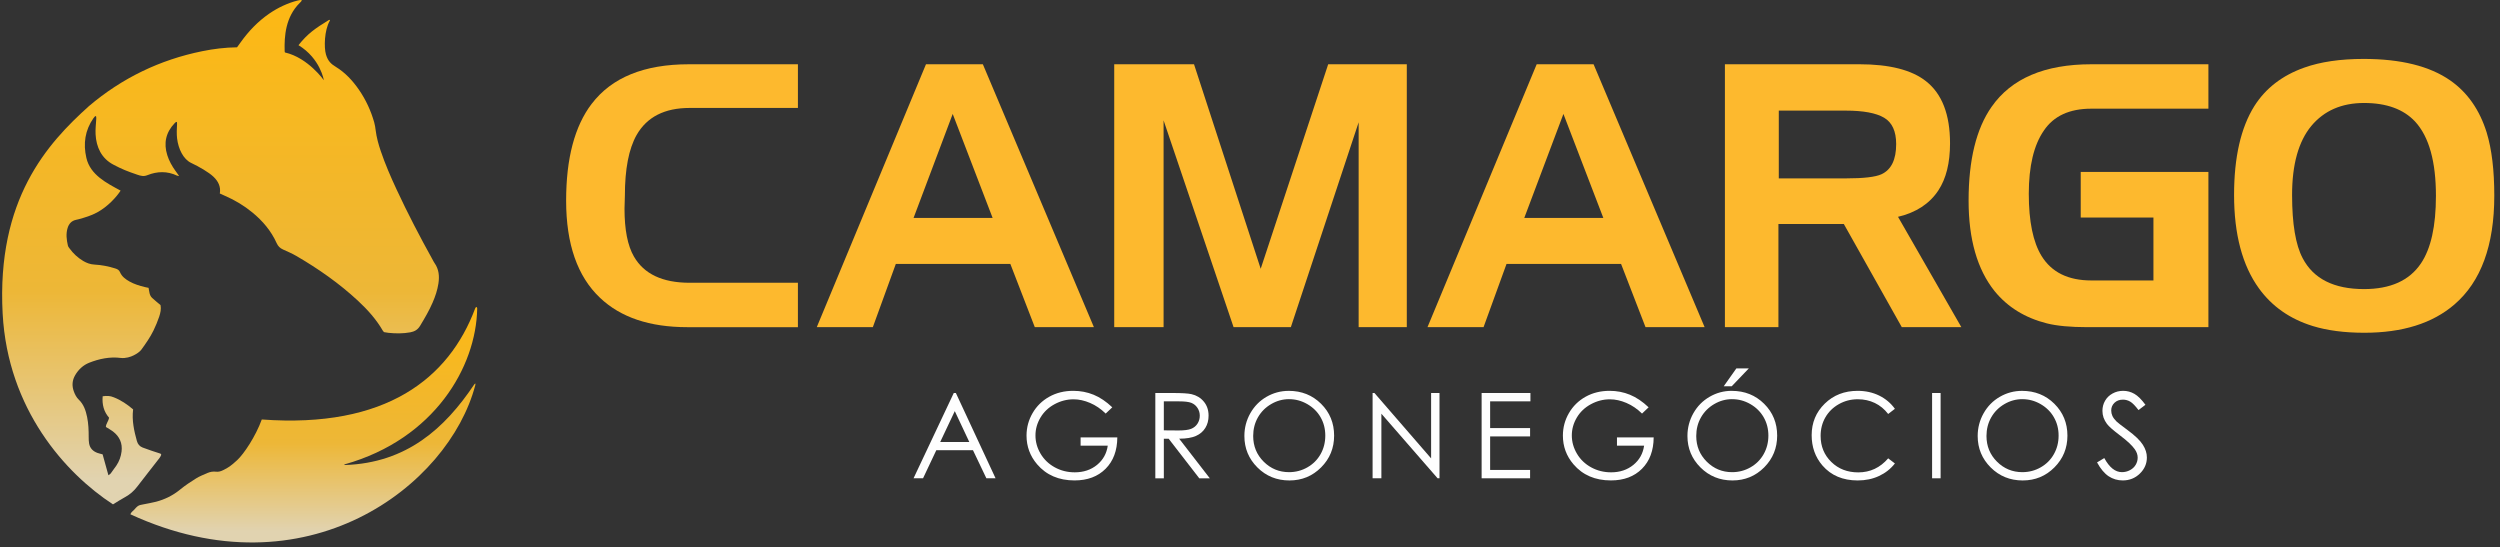
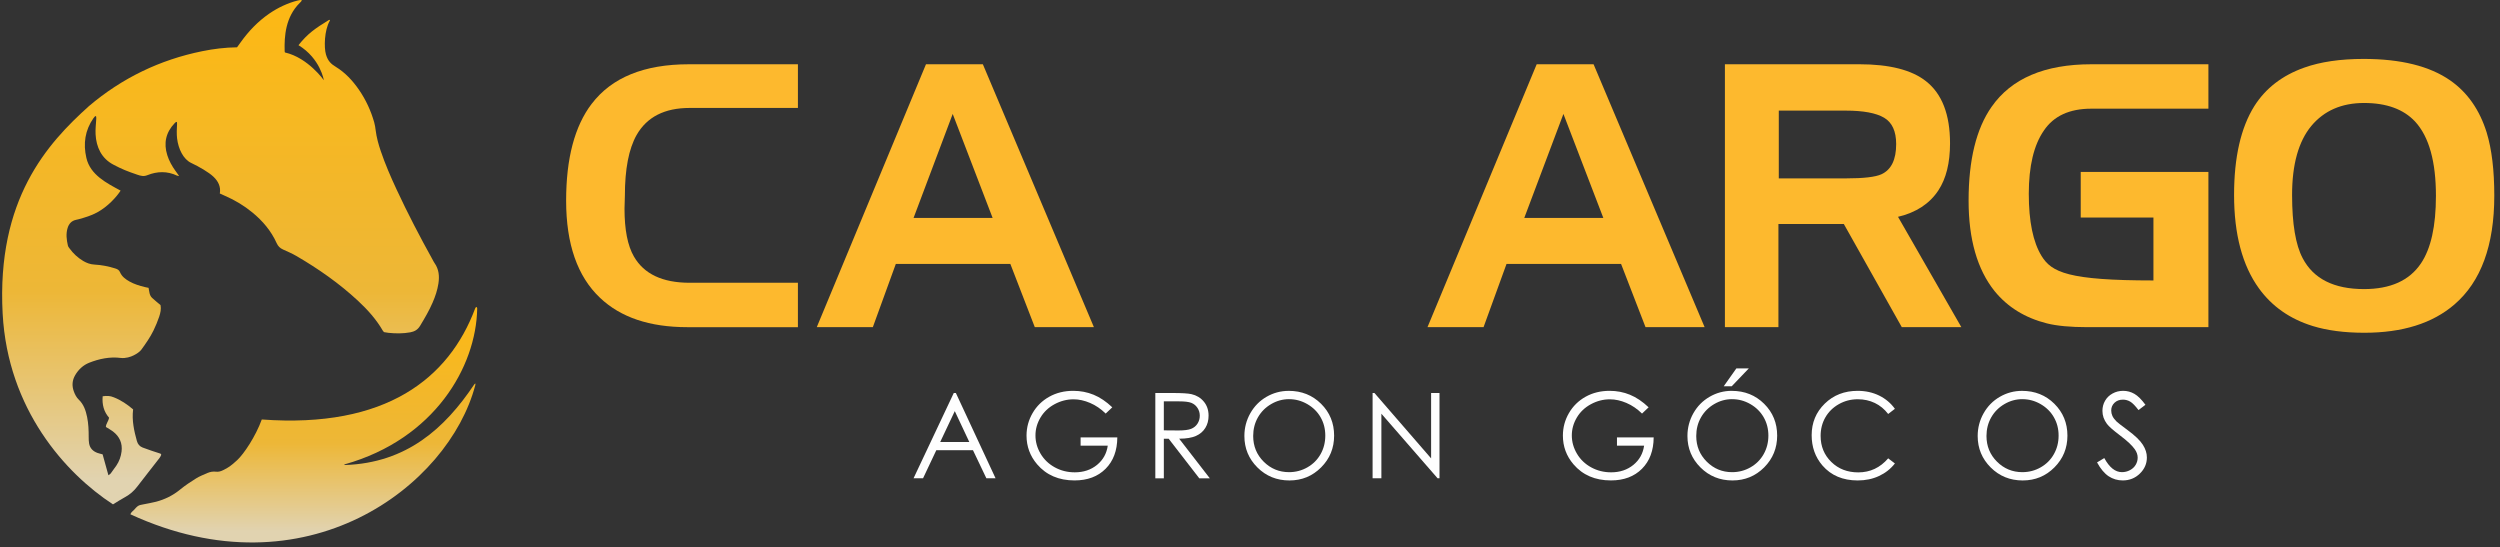
<svg xmlns="http://www.w3.org/2000/svg" width="297" height="65" viewBox="0 0 297 65" fill="none">
  <rect x="0" y="0" width="297" height="65" fill="#333333" stroke="none" />
  <path d="M113.429 48.841L111.696 52.51H115.154L113.429 48.841ZM113.557 46.688L118.273 56.821H117.182L115.591 53.487H111.233L109.657 56.821H108.529L113.309 46.688H113.556H113.557Z" fill="#FEFEFE" />
  <path d="M132.138 48.389L131.355 49.133C130.791 48.577 130.173 48.155 129.501 47.869C128.831 47.582 128.175 47.438 127.538 47.438C126.746 47.438 125.99 47.635 125.273 48.024C124.555 48.414 124 48.945 123.605 49.612C123.209 50.281 123.013 50.986 123.013 51.73C123.013 52.493 123.216 53.219 123.623 53.905C124.032 54.591 124.596 55.13 125.316 55.523C126.035 55.917 126.823 56.112 127.682 56.112C128.722 56.112 129.603 55.818 130.324 55.231C131.043 54.642 131.469 53.88 131.602 52.942H128.376V51.964H132.737C132.727 53.53 132.263 54.773 131.343 55.694C130.424 56.615 129.194 57.074 127.655 57.074C125.784 57.074 124.302 56.437 123.211 55.159C122.372 54.177 121.952 53.041 121.952 51.75C121.952 50.789 122.193 49.897 122.674 49.07C123.155 48.242 123.815 47.597 124.656 47.13C125.494 46.664 126.442 46.431 127.502 46.431C128.36 46.431 129.165 46.585 129.924 46.896C130.68 47.206 131.419 47.703 132.137 48.388L132.138 48.389Z" fill="#FEFEFE" />
  <path d="M138.263 47.679V51.125L140.006 51.139C140.68 51.139 141.179 51.075 141.505 50.947C141.827 50.818 142.08 50.612 142.262 50.331C142.442 50.048 142.534 49.732 142.534 49.383C142.534 49.043 142.441 48.733 142.258 48.457C142.074 48.18 141.833 47.98 141.535 47.86C141.236 47.74 140.74 47.681 140.046 47.681H138.263V47.679ZM137.251 46.688H139.266C140.391 46.688 141.151 46.734 141.55 46.826C142.15 46.964 142.639 47.259 143.015 47.713C143.392 48.165 143.579 48.723 143.579 49.386C143.579 49.939 143.45 50.423 143.191 50.841C142.931 51.26 142.562 51.576 142.079 51.789C141.598 52.003 140.933 52.114 140.086 52.118L143.725 56.822H142.474L138.835 52.118H138.264V56.822H137.252V46.688H137.251Z" fill="#FEFEFE" />
  <path d="M153.142 47.419C152.393 47.419 151.684 47.612 151.014 48.004C150.342 48.395 149.82 48.921 149.442 49.582C149.066 50.244 148.878 50.982 148.878 51.796C148.878 53 149.294 54.018 150.127 54.848C150.961 55.678 151.964 56.092 153.141 56.092C153.926 56.092 154.651 55.902 155.32 55.52C155.99 55.139 156.51 54.617 156.884 53.955C157.259 53.294 157.445 52.558 157.445 51.748C157.445 50.944 157.259 50.218 156.884 49.568C156.51 48.916 155.983 48.396 155.304 48.005C154.623 47.614 153.904 47.42 153.141 47.42L153.142 47.419ZM153.097 46.433C154.629 46.433 155.911 46.945 156.944 47.97C157.977 48.995 158.493 50.255 158.493 51.753C158.493 53.237 157.979 54.495 156.947 55.528C155.917 56.562 154.661 57.078 153.18 57.078C151.68 57.078 150.412 56.563 149.381 55.535C148.349 54.508 147.833 53.262 147.833 51.802C147.833 50.827 148.068 49.925 148.538 49.094C149.009 48.262 149.65 47.611 150.461 47.141C151.274 46.672 152.152 46.435 153.097 46.435V46.433Z" fill="#FEFEFE" />
  <path d="M163.064 56.821V46.688H163.284L170.016 54.456V46.688H171.012V56.821H170.787L164.108 49.148V56.821H163.064Z" fill="#FEFEFE" />
-   <path d="M176.017 46.688H181.815V47.679H177.028V50.856H181.774V51.847H177.028V55.829H181.774V56.821H176.017V46.688Z" fill="#FEFEFE" />
  <path d="M195.855 48.389L195.072 49.133C194.508 48.577 193.89 48.155 193.22 47.869C192.548 47.582 191.894 47.438 191.256 47.438C190.463 47.438 189.707 47.635 188.991 48.024C188.273 48.414 187.717 48.945 187.323 49.612C186.929 50.281 186.732 50.986 186.732 51.73C186.732 52.493 186.937 53.219 187.344 53.905C187.752 54.591 188.315 55.13 189.034 55.523C189.754 55.917 190.543 56.112 191.401 56.112C192.442 56.112 193.321 55.818 194.043 55.231C194.762 54.642 195.188 53.88 195.32 52.942H192.096V51.964H196.456C196.447 53.53 195.982 54.773 195.062 55.694C194.144 56.615 192.913 57.074 191.373 57.074C189.502 57.074 188.021 56.437 186.929 55.159C186.09 54.177 185.672 53.041 185.672 51.75C185.672 50.789 185.912 49.897 186.391 49.07C186.873 48.242 187.534 47.597 188.373 47.13C189.212 46.664 190.161 46.431 191.219 46.431C192.077 46.431 192.882 46.585 193.638 46.896C194.396 47.206 195.134 47.703 195.854 48.388L195.855 48.389Z" fill="#FEFEFE" />
  <path d="M206.279 43.767H207.758L205.729 45.888H204.779L206.279 43.767V43.767ZM205.777 47.419C205.027 47.419 204.319 47.613 203.649 48.004C202.979 48.395 202.454 48.921 202.079 49.582C201.701 50.244 201.514 50.982 201.514 51.797C201.514 53.002 201.931 54.018 202.764 54.848C203.598 55.678 204.603 56.093 205.779 56.093C206.562 56.093 207.289 55.902 207.958 55.52C208.627 55.139 209.147 54.617 209.522 53.955C209.896 53.294 210.084 52.558 210.084 51.749C210.084 50.945 209.896 50.218 209.522 49.568C209.147 48.917 208.621 48.396 207.941 48.005C207.26 47.614 206.542 47.421 205.779 47.421L205.777 47.419ZM205.732 46.434C207.265 46.434 208.545 46.945 209.579 47.969C210.611 48.994 211.127 50.254 211.127 51.752C211.127 53.234 210.613 54.493 209.583 55.527C208.551 56.561 207.297 57.077 205.815 57.077C204.315 57.077 203.049 56.562 202.017 55.533C200.984 54.504 200.468 53.259 200.468 51.8C200.468 50.824 200.704 49.923 201.173 49.091C201.643 48.26 202.285 47.61 203.098 47.139C203.909 46.669 204.787 46.432 205.732 46.432V46.434Z" fill="#FEFEFE" />
  <path d="M225.113 48.568L224.315 49.181C223.875 48.608 223.347 48.171 222.73 47.874C222.114 47.579 221.437 47.431 220.698 47.431C219.891 47.431 219.144 47.624 218.455 48.012C217.769 48.401 217.237 48.921 216.857 49.577C216.479 50.231 216.29 50.968 216.29 51.785C216.29 53.021 216.712 54.053 217.558 54.879C218.404 55.706 219.471 56.119 220.761 56.119C222.177 56.119 223.361 55.562 224.316 54.451L225.115 55.059C224.61 55.702 223.982 56.199 223.226 56.549C222.472 56.901 221.63 57.077 220.698 57.077C218.929 57.077 217.533 56.486 216.51 55.306C215.652 54.31 215.225 53.106 215.225 51.696C215.225 50.214 215.745 48.965 216.782 47.951C217.82 46.938 219.122 46.432 220.685 46.432C221.63 46.432 222.483 46.62 223.244 46.993C224.005 47.368 224.629 47.893 225.115 48.568H225.113Z" fill="#FEFEFE" />
-   <path d="M229.533 46.688H230.544V56.821H229.533V46.688Z" fill="#FEFEFE" />
  <path d="M240.258 47.419C239.51 47.419 238.8 47.612 238.129 48.004C237.458 48.395 236.936 48.921 236.558 49.582C236.182 50.244 235.994 50.982 235.994 51.796C235.994 53 236.41 54.018 237.243 54.848C238.078 55.678 239.081 56.092 240.257 56.092C241.042 56.092 241.769 55.902 242.436 55.52C243.105 55.139 243.627 54.617 244 53.955C244.375 53.294 244.562 52.558 244.562 51.748C244.562 50.944 244.375 50.218 244 49.568C243.627 48.916 243.099 48.396 242.42 48.005C241.74 47.614 241.019 47.421 240.257 47.421L240.258 47.419ZM240.213 46.434C241.746 46.434 243.028 46.945 244.06 47.97C245.092 48.995 245.61 50.255 245.61 51.753C245.61 53.237 245.095 54.495 244.063 55.528C243.034 56.562 241.778 57.078 240.296 57.078C238.796 57.078 237.528 56.563 236.497 55.536C235.465 54.508 234.949 53.262 234.949 51.802C234.949 50.827 235.185 49.925 235.654 49.094C236.125 48.262 236.765 47.611 237.578 47.142C238.39 46.672 239.268 46.435 240.213 46.435V46.434Z" fill="#FEFEFE" />
  <path d="M249.128 54.934L249.989 54.418C250.593 55.535 251.293 56.091 252.085 56.091C252.424 56.091 252.742 56.013 253.042 55.853C253.34 55.694 253.566 55.482 253.722 55.216C253.877 54.95 253.956 54.667 253.956 54.369C253.956 54.03 253.841 53.696 253.611 53.37C253.297 52.921 252.719 52.377 251.88 51.745C251.035 51.106 250.51 50.644 250.306 50.359C249.948 49.881 249.769 49.365 249.769 48.809C249.769 48.367 249.875 47.966 250.086 47.603C250.297 47.239 250.593 46.954 250.976 46.745C251.358 46.536 251.775 46.431 252.224 46.431C252.701 46.431 253.148 46.549 253.561 46.786C253.976 47.023 254.417 47.457 254.879 48.091L254.053 48.718C253.672 48.212 253.348 47.879 253.079 47.719C252.812 47.559 252.52 47.478 252.203 47.478C251.794 47.478 251.461 47.601 251.201 47.85C250.942 48.099 250.813 48.402 250.813 48.767C250.813 48.988 250.859 49.202 250.951 49.408C251.043 49.615 251.21 49.839 251.454 50.083C251.586 50.212 252.022 50.55 252.761 51.096C253.638 51.743 254.238 52.319 254.562 52.825C254.888 53.331 255.049 53.838 255.049 54.348C255.049 55.082 254.772 55.722 254.215 56.263C253.658 56.805 252.98 57.075 252.182 57.075C251.569 57.075 251.011 56.911 250.512 56.583C250.012 56.254 249.551 55.705 249.129 54.933L249.128 54.934Z" fill="#FEFEFE" />
-   <path d="M236.599 12.693C234.781 15.285 233.869 18.999 233.869 23.835C233.869 28.423 234.896 32.003 236.948 34.574C238.499 36.483 240.572 37.763 243.173 38.419C244.36 38.717 245.969 38.867 247.998 38.867H262.359V20.427H247.19V25.845H255.828V33.318H248.446C245.703 33.318 243.734 32.349 242.539 30.412C241.528 28.766 241.02 26.305 241.02 23.026C241.02 19.742 241.618 17.236 242.811 15.512C243.976 13.779 245.854 12.911 248.445 12.911H262.359V7.635H248.445C242.899 7.635 238.949 9.322 236.598 12.694L236.599 12.693Z" fill="#FDB92E" />
+   <path d="M236.599 12.693C234.781 15.285 233.869 18.999 233.869 23.835C233.869 28.423 234.896 32.003 236.948 34.574C238.499 36.483 240.572 37.763 243.173 38.419C244.36 38.717 245.969 38.867 247.998 38.867H262.359V20.427H247.19V25.845H255.828V33.318C245.703 33.318 243.734 32.349 242.539 30.412C241.528 28.766 241.02 26.305 241.02 23.026C241.02 19.742 241.618 17.236 242.811 15.512C243.976 13.779 245.854 12.911 248.445 12.911H262.359V7.635H248.445C242.899 7.635 238.949 9.322 236.598 12.694L236.599 12.693Z" fill="#FDB92E" />
  <path d="M70.293 12.332C68.269 14.984 67.256 18.818 67.256 23.836C67.256 28.993 68.596 32.839 71.276 35.373C73.721 37.704 77.182 38.868 81.66 38.868H94.792V33.592H81.923C78.704 33.592 76.501 32.551 75.305 30.467C74.563 29.184 74.192 27.289 74.192 24.782C74.192 24.389 74.207 23.88 74.236 23.252C74.236 20.09 74.699 17.688 75.623 16.048C76.847 13.899 78.947 12.824 81.925 12.824H94.793V7.635H81.837C76.53 7.635 72.683 9.201 70.296 12.332H70.293Z" fill="#FDB92E" />
  <path d="M108.532 25.889L113.182 13.535L117.923 25.889H108.532V25.889ZM110.006 7.635L97.032 38.867H103.693L106.424 31.352H120.028L122.934 38.867H129.956L116.764 7.635H110.006V7.635Z" fill="#FDB92E" />
-   <path d="M149.771 31.931L141.85 7.635H132.369V38.867H138.234V14.299L146.548 38.867H153.353L161.407 14.528V38.867H167.128V7.635H157.789L149.771 31.931Z" fill="#FDB92E" />
  <path d="M181.084 25.889L185.735 13.535L190.475 25.889H181.084ZM182.558 7.635L169.585 38.867H176.246L178.976 31.352H192.582L195.488 38.867H202.51L189.317 7.635H182.558V7.635Z" fill="#FDB92E" />
  <path d="M223.52 20.7C222.806 21.029 221.408 21.192 219.32 21.192H211.321V13.141H219.275C221.363 13.141 222.883 13.423 223.835 13.988C224.789 14.554 225.265 15.596 225.265 17.117C225.265 18.967 224.683 20.162 223.519 20.7H223.52ZM230.276 22.622C231.202 21.216 231.664 19.353 231.664 17.03C231.664 13.599 230.71 11.137 228.803 9.644C227.105 8.304 224.468 7.634 220.887 7.634H204.92V38.867H211.276V26.61H219.045L225.933 38.867H233.009L225.484 25.758C227.636 25.248 229.232 24.203 230.276 22.622Z" fill="#FDB92E" />
  <path d="M287.598 31.306C286.229 33.332 283.98 34.344 280.85 34.344C277.268 34.344 274.837 33.12 273.556 30.672C272.717 29.092 272.3 26.585 272.3 23.153C272.3 19.539 273.059 16.811 274.581 14.965C276.104 13.144 278.192 12.234 280.85 12.234C283.529 12.234 285.555 12.976 286.932 14.462C288.572 16.256 289.389 19.196 289.389 23.282C289.389 26.867 288.793 29.542 287.6 31.306H287.598ZM295.427 15.772C294.589 13.064 293.144 10.991 291.091 9.556C288.645 7.852 285.214 7 280.8 7C278.026 7 275.668 7.346 273.732 8.037C271.133 8.963 269.163 10.48 267.822 12.593C266.212 15.163 265.408 18.684 265.408 23.156C265.408 27.838 266.392 31.538 268.357 34.254C269.91 36.403 272.044 37.896 274.76 38.734C276.485 39.265 278.528 39.531 280.887 39.531C285.419 39.531 288.982 38.413 291.581 36.177C294.742 33.462 296.322 29.15 296.322 23.242C296.322 20.235 296.024 17.745 295.425 15.769L295.427 15.772Z" fill="#FDB92E" />
  <path fill-rule="evenodd" clip-rule="evenodd" d="M56.445 36.65C53.35 44.925 45.882 50.923 31.1 49.834C30.371 51.839 28.983 53.92 28.174 54.667C27.422 55.359 27.13 55.551 26.51 55.855C26.241 55.988 25.969 56.075 25.655 56.036C25.313 55.993 24.968 56.053 24.65 56.19C24.19 56.391 23.717 56.574 23.294 56.836C22.637 57.245 21.986 57.677 21.388 58.167C20.539 58.862 19.588 59.328 18.541 59.606C18.035 59.74 17.513 59.815 17 59.924C16.802 59.966 16.585 59.992 16.419 60.095C16.23 60.211 16.083 60.4 15.928 60.568C15.778 60.728 15.575 60.847 15.489 61.097C36.361 70.716 53.318 57.742 56.462 45.763C56.539 45.471 56.416 45.555 56.306 45.718C52.863 50.848 48.342 54.999 40.973 55.246C40.893 55.249 40.874 55.186 40.965 55.16C51.626 52.147 56.569 43.572 56.691 36.669C56.693 36.55 56.65 36.478 56.593 36.478C56.546 36.478 56.489 36.53 56.445 36.65L56.445 36.65Z" fill="url(#paint0_linear)" />
  <path fill-rule="evenodd" clip-rule="evenodd" d="M35.334 0.07C34.191 0.359 33.021 0.907 31.996 1.611C30.644 2.54 29.531 3.706 28.582 5.037C28.438 5.239 28.291 5.438 28.16 5.62C26.734 5.637 25.375 5.809 24.032 6.08C18.987 7.102 14.494 9.277 10.566 12.606C5.636 17.041 -0.416 23.657 0.315 37.262C0.926 48.628 7.776 56.238 13.422 59.919C13.928 59.613 14.387 59.312 14.867 59.053C15.44 58.742 15.907 58.33 16.302 57.813C17.175 56.671 18.071 55.545 18.95 54.408C19.149 54.102 19.257 53.944 18.991 53.868C18.667 53.776 17.437 53.358 16.949 53.169C16.585 53.03 16.366 52.767 16.259 52.38C15.941 51.23 15.649 49.959 15.814 48.638C15.131 48.05 14.38 47.537 13.523 47.202C13.08 47.011 12.661 47.007 12.197 47.079C12.112 48.07 12.342 48.922 12.956 49.622C12.895 50.043 12.581 50.337 12.579 50.723C12.876 50.91 13.159 51.061 13.412 51.252C14.202 51.853 14.567 52.655 14.441 53.645C14.366 54.238 14.169 54.8 13.83 55.301C13.613 55.622 13.386 55.936 13.153 56.246C13.093 56.326 12.993 56.375 12.88 56.463C12.641 55.597 12.416 54.788 12.19 53.977C11.96 53.913 11.759 53.872 11.569 53.803C11.037 53.608 10.682 53.245 10.584 52.676C10.542 52.43 10.534 52.177 10.536 51.927C10.537 51.127 10.511 50.33 10.348 49.542C10.189 48.774 9.952 48.046 9.359 47.479C9.075 47.209 8.9 46.854 8.766 46.486C8.528 45.826 8.574 45.182 8.928 44.574C9.319 43.902 9.878 43.379 10.588 43.096C11.787 42.621 13.052 42.359 14.341 42.522C14.928 42.596 15.538 42.392 15.892 42.211C16.246 42.032 16.611 41.791 16.805 41.524C17.328 40.801 17.839 40.071 18.232 39.271C18.491 38.74 18.718 38.189 18.909 37.63C19.062 37.179 19.164 36.706 19.073 36.246C18.722 35.948 18.382 35.681 18.068 35.387C17.731 35.073 17.742 34.61 17.649 34.196C17.485 34.162 17.352 34.138 17.221 34.106C16.576 33.949 15.943 33.758 15.362 33.429C14.898 33.165 14.474 32.846 14.26 32.343C14.146 32.074 13.96 31.976 13.707 31.896C12.898 31.639 12.068 31.477 11.224 31.433C10.724 31.406 10.292 31.245 9.875 30.997C9.238 30.618 8.708 30.123 8.272 29.526C8.191 29.417 8.095 29.302 8.066 29.175C7.908 28.481 7.816 27.78 8.034 27.079C8.188 26.585 8.49 26.243 9.009 26.122C9.121 26.096 9.233 26.074 9.343 26.044C10.092 25.839 10.837 25.616 11.523 25.245C12.836 24.534 13.854 23.374 14.329 22.647C12.676 21.751 10.731 20.788 10.262 18.762C9.868 17.062 10.103 15.471 11.101 14.039C11.361 13.665 11.458 13.748 11.438 14.092C11.399 14.744 11.323 15.334 11.355 15.954C11.436 17.475 12.048 18.806 13.454 19.552C14.507 20.11 15.126 20.348 16.291 20.747C16.735 20.899 17.063 20.988 17.51 20.81C18.679 20.342 19.864 20.31 21.03 20.863C21.085 20.888 21.153 20.884 21.278 20.904C21.111 20.672 20.981 20.489 20.849 20.308C20.432 19.731 20.088 19.114 19.873 18.433C19.421 16.999 19.704 15.732 20.743 14.64C20.946 14.426 21.053 14.419 21.034 14.711C20.997 15.284 20.978 15.937 21.038 16.44C21.185 17.684 21.773 18.915 22.712 19.357C23.65 19.799 24.785 20.455 25.353 20.99C25.921 21.525 26.255 22.18 26.115 22.988C26.344 23.092 26.547 23.188 26.754 23.277C27.915 23.777 28.985 24.426 29.962 25.224C31.199 26.236 32.213 27.429 32.871 28.893C33.035 29.257 33.27 29.481 33.618 29.638C34.158 29.883 34.708 30.117 35.219 30.415C37.828 31.937 40.294 33.661 42.514 35.719C43.656 36.779 44.695 37.929 45.48 39.287C45.513 39.345 45.567 39.391 45.624 39.458C45.791 39.484 45.969 39.522 46.15 39.541C47.017 39.63 47.88 39.638 48.742 39.48C49.239 39.388 49.618 39.181 49.894 38.726C50.439 37.828 50.971 36.924 51.39 35.959C51.71 35.225 51.965 34.469 52.086 33.674C52.215 32.814 52.146 31.989 51.623 31.25C51.544 31.139 51.484 31.015 51.418 30.894C49.889 28.141 48.433 25.349 47.106 22.492C46.412 21.003 45.759 19.496 45.231 17.938C44.959 17.137 44.736 16.326 44.63 15.483C44.591 15.167 44.544 14.849 44.458 14.544C44.063 13.15 43.462 11.85 42.639 10.656C41.891 9.575 41.005 8.62 39.88 7.932C39.371 7.62 38.958 7.29 38.72 6.457C38.482 5.625 38.529 3.604 39.168 2.489C39.247 2.369 39.16 2.32 39.052 2.388C37.431 3.389 36.551 3.988 35.461 5.367C38.068 6.961 38.471 9.526 38.471 9.526C38.471 9.526 36.6 6.862 33.851 6.231C33.836 6.164 33.815 6.12 33.818 6.076C33.762 4.287 33.923 2.022 35.605 0.351C35.77 0.187 35.978 0 35.74 0C35.661 0 35.532 0.021 35.334 0.071L35.334 0.07Z" fill="url(#paint1_linear)" />
  <defs>
    <linearGradient id="paint0_linear" x1="36.09" y1="36.478" x2="36.09" y2="64.446" gradientUnits="userSpaceOnUse">
      <stop stop-color="#FDB813" />
      <stop offset="0.578" stop-color="#EDB737" />
      <stop offset="0.953" stop-color="#E1D3B0" />
    </linearGradient>
    <linearGradient id="paint1_linear" x1="26.198" y1="0" x2="26.198" y2="59.919" gradientUnits="userSpaceOnUse">
      <stop stop-color="#FDB813" />
      <stop offset="0.578" stop-color="#EDB737" />
      <stop offset="0.953" stop-color="#E1D3B0" />
    </linearGradient>
  </defs>
</svg>